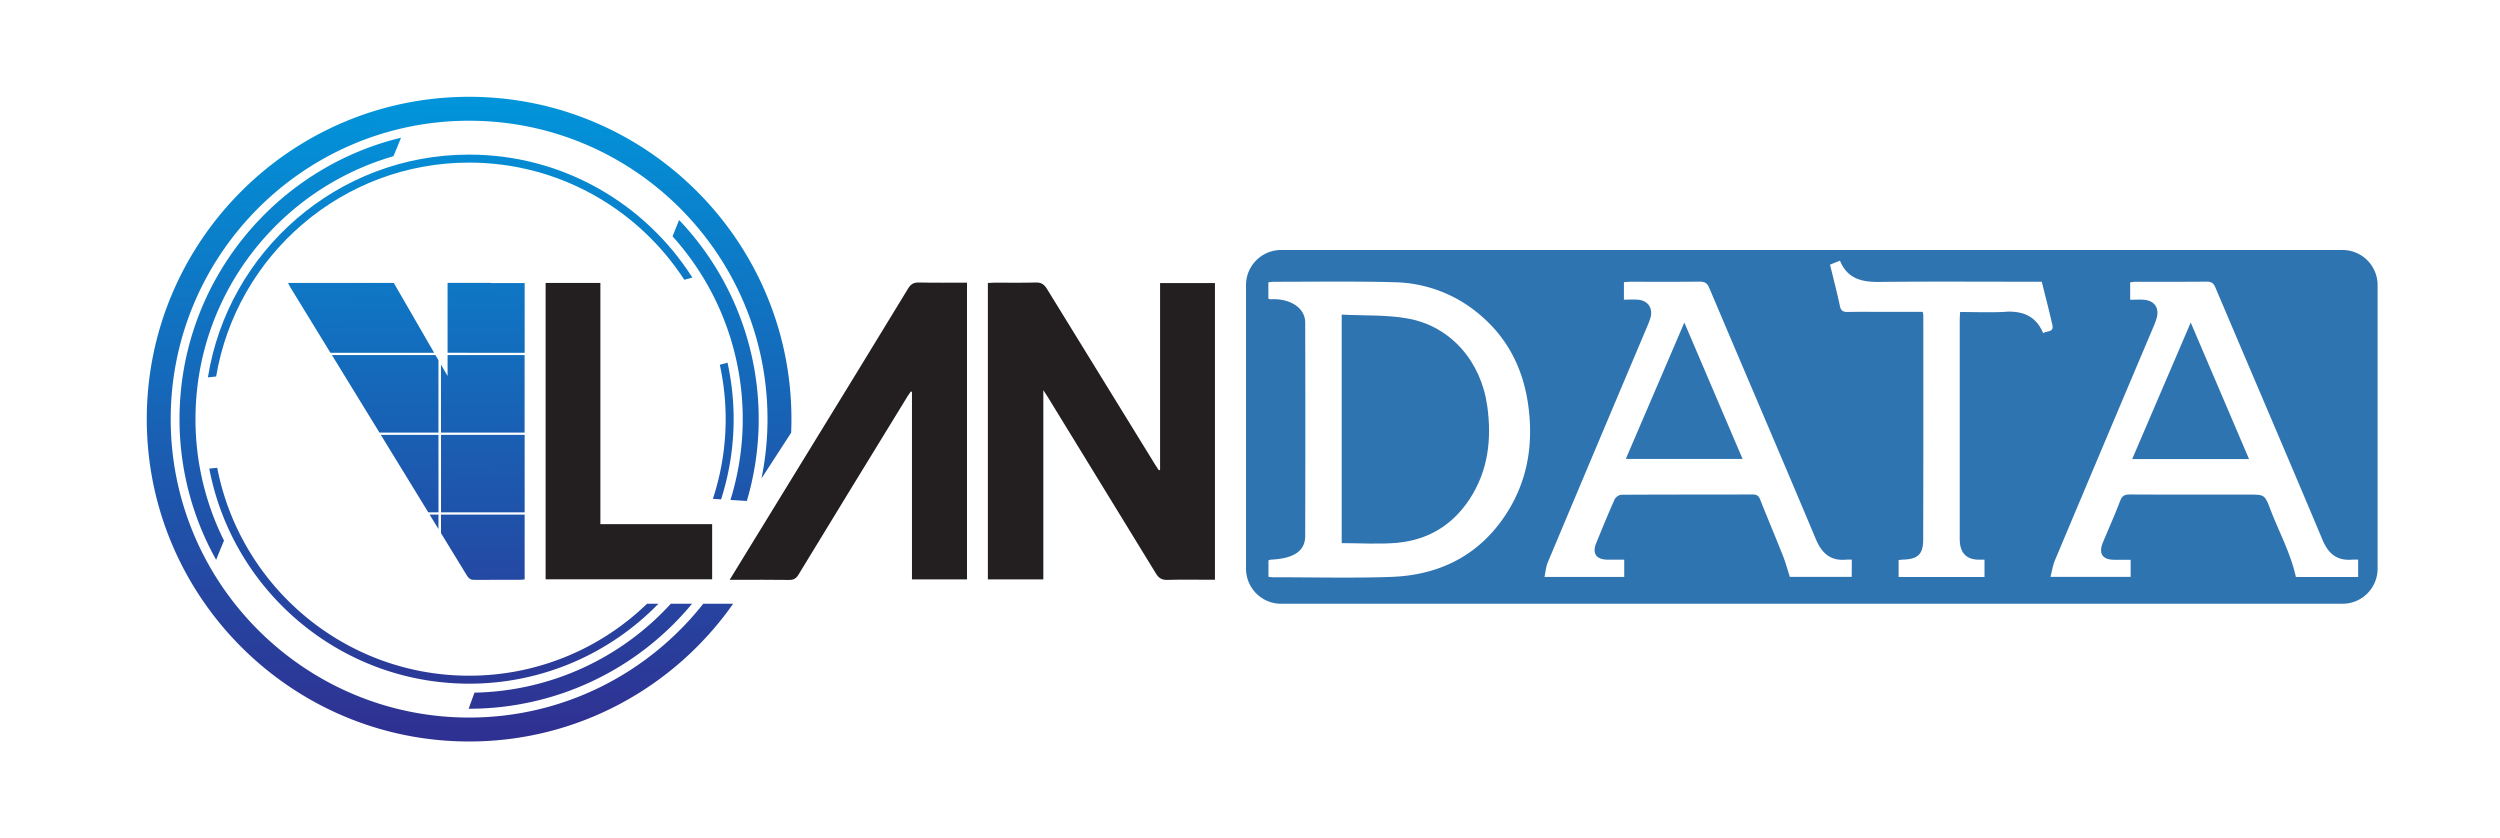
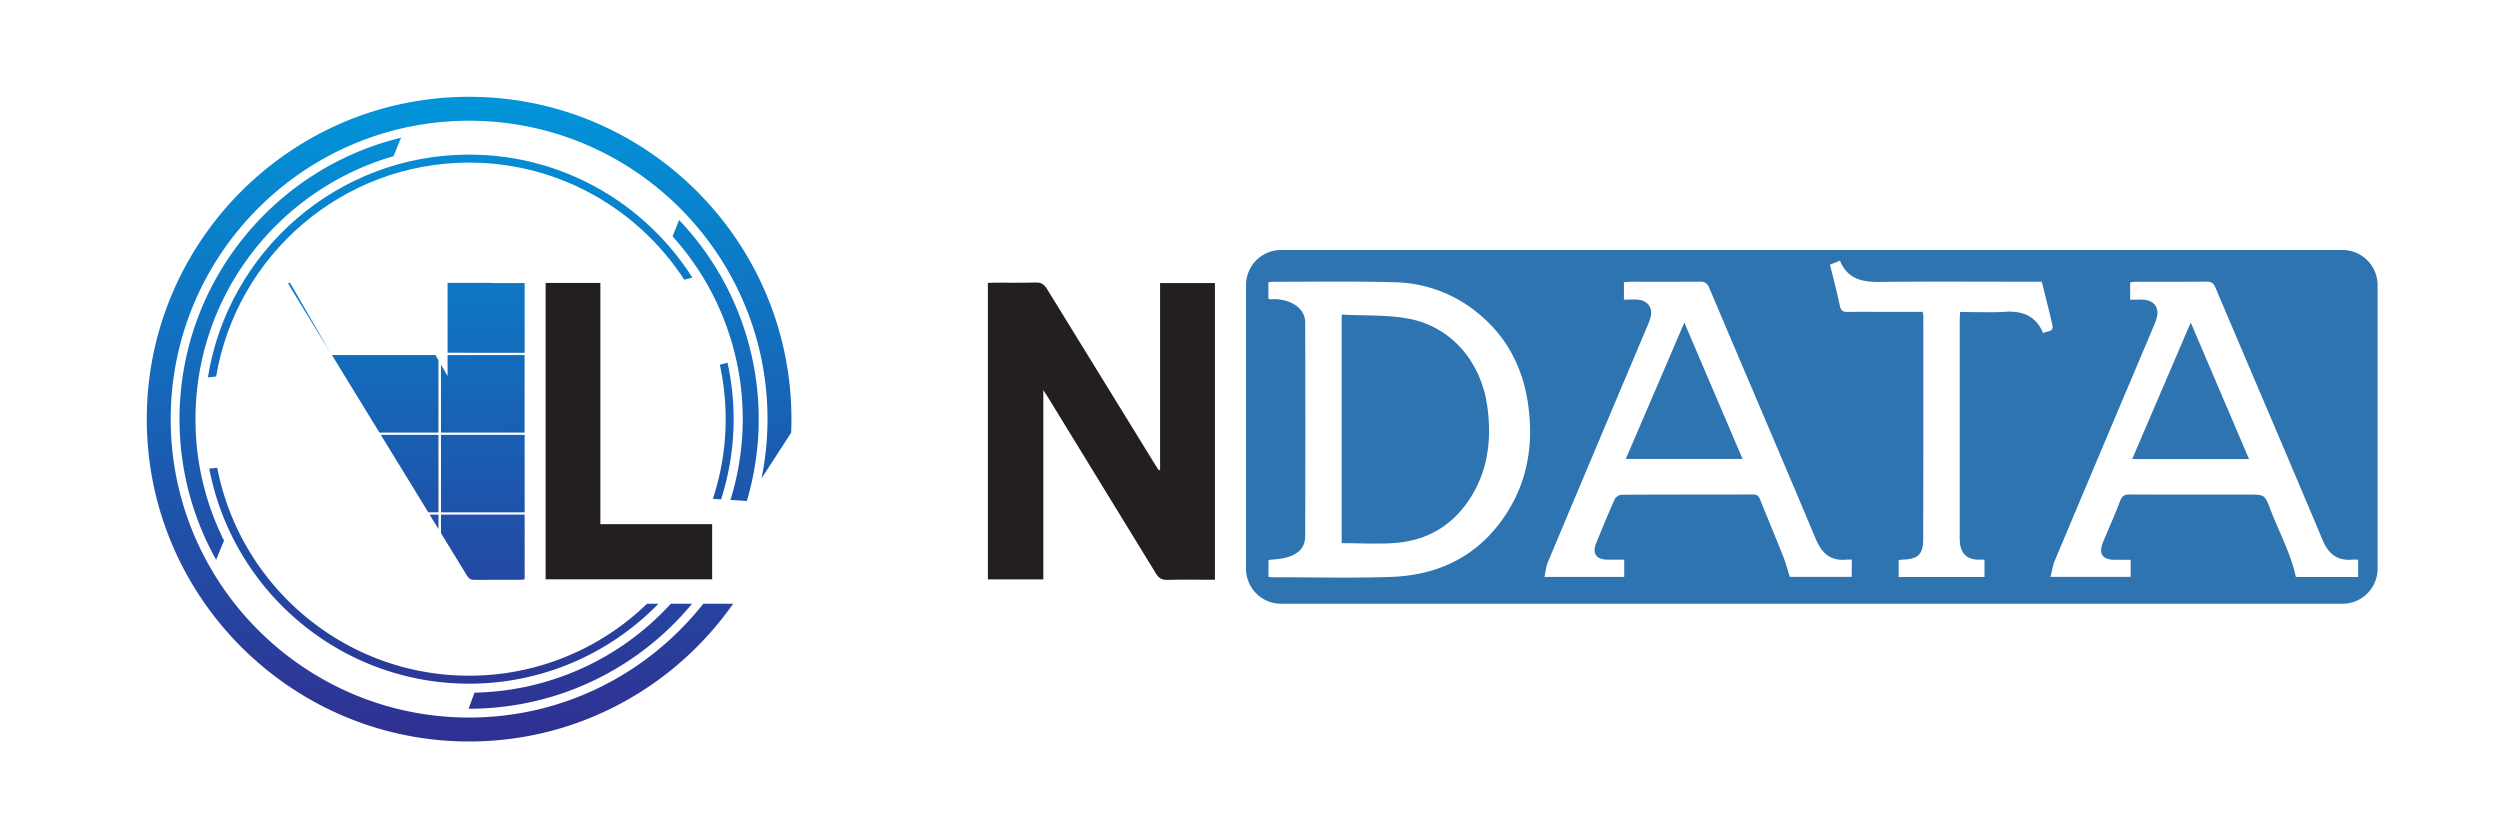
<svg xmlns="http://www.w3.org/2000/svg" xmlns:xlink="http://www.w3.org/1999/xlink" viewBox="0 0 1943.14 650.98">
  <defs>
    <style>.cls-1{fill:#2e74b1;}.cls-2{fill:#231f20;fill-rule:evenodd;}.cls-3{fill:url(#linear-gradient);}.cls-4{fill:url(#linear-gradient-2);}.cls-5{fill:url(#linear-gradient-3);}.cls-6{fill:url(#linear-gradient-4);}.cls-7{fill:url(#linear-gradient-5);}.cls-8{fill:url(#linear-gradient-6);}.cls-9{fill:url(#linear-gradient-7);}.cls-10{fill:url(#linear-gradient-8);}.cls-11{fill:url(#linear-gradient-9);}.cls-12{fill:url(#linear-gradient-10);}.cls-13{fill:url(#linear-gradient-11);}.cls-14{fill:url(#linear-gradient-12);}.cls-15{fill:url(#linear-gradient-13);}.cls-16{fill:url(#linear-gradient-14);}.cls-17{fill:url(#linear-gradient-15);}.cls-18{fill:none;}</style>
    <linearGradient id="linear-gradient" x1="315.87" y1="70.12" x2="320.52" y2="566.29" gradientUnits="userSpaceOnUse">
      <stop offset="0" stop-color="#0096db" />
      <stop offset="1" stop-color="#2f3192" />
    </linearGradient>
    <linearGradient id="linear-gradient-2" x1="297.43" y1="70.3" x2="302.08" y2="566.46" xlink:href="#linear-gradient" />
    <linearGradient id="linear-gradient-3" x1="334.28" y1="69.99" x2="338.93" y2="566.1" xlink:href="#linear-gradient" />
    <linearGradient id="linear-gradient-4" x1="376.17" y1="69.54" x2="380.83" y2="565.74" xlink:href="#linear-gradient" />
    <linearGradient id="linear-gradient-5" x1="279" y1="70.45" x2="283.66" y2="566.66" xlink:href="#linear-gradient" />
    <linearGradient id="linear-gradient-6" x1="372.11" y1="69.57" x2="376.76" y2="565.77" xlink:href="#linear-gradient" />
    <linearGradient id="linear-gradient-7" x1="373.06" y1="69.58" x2="377.71" y2="565.76" xlink:href="#linear-gradient" />
    <linearGradient id="linear-gradient-8" x1="372.48" y1="69.58" x2="377.13" y2="565.77" xlink:href="#linear-gradient" />
    <linearGradient id="linear-gradient-9" x1="348.16" y1="69.81" x2="352.81" y2="566" xlink:href="#linear-gradient" />
    <linearGradient id="linear-gradient-10" x1="559.46" y1="67.83" x2="564.11" y2="564.01" xlink:href="#linear-gradient" />
    <linearGradient id="linear-gradient-11" x1="333.95" y1="69.95" x2="338.6" y2="566.13" xlink:href="#linear-gradient" />
    <linearGradient id="linear-gradient-12" x1="446.95" y1="68.84" x2="451.6" y2="565.08" xlink:href="#linear-gradient" />
    <linearGradient id="linear-gradient-13" x1="224.27" y1="70.97" x2="228.92" y2="567.16" xlink:href="#linear-gradient" />
    <linearGradient id="linear-gradient-14" x1="554.47" y1="67.87" x2="559.13" y2="564.06" xlink:href="#linear-gradient" />
    <linearGradient id="linear-gradient-15" x1="362.22" y1="69.68" x2="366.87" y2="565.87" xlink:href="#linear-gradient" />
  </defs>
  <title>VLAN Logo</title>
  <g id="Layer_2" data-name="Layer 2">
    <g id="Layer_2-2" data-name="Layer 2">
      <path class="cls-1" d="M1094.55,247.63c-16.71-3.09-34.16-2.17-51.7-3.09V422.15c14.48,0,28.68,1,42.69-.22,24-2.1,43.19-13.5,56.53-33.72,14.64-22.18,17.5-46.86,13.91-72.6C1151.15,280.88,1127.67,253.73,1094.55,247.63Z" />
      <path class="cls-1" d="M1263.67,356.7h90.75l-45.26-106Z" />
      <path class="cls-1" d="M1657.25,356.82h90.83l-45.32-106.13C1687.34,286.66,1672.38,321.54,1657.25,356.82Z" />
      <path class="cls-1" d="M1820.75,194.31h-825a27.28,27.28,0,0,0-27.28,27.28V442a27.28,27.28,0,0,0,27.28,27.28h825A27.28,27.28,0,0,0,1848,442V221.6A27.28,27.28,0,0,0,1820.75,194.31Zm-650,205.07c-20.83,32.13-51.56,47.58-89.1,49-27.87,1.07-64.83.27-92.73.28a27.11,27.11,0,0,1-3-.35V435.61a6.39,6.39,0,0,1,1.61-.58c14.08-.73,26.92-4.35,26.95-18.47q.19-82.86,0-165.72c0-12.77-13.71-19.1-26.63-18.22a9.16,9.16,0,0,1-2-.43v-12.7a25.45,25.45,0,0,1,3.39-.47c28.67,0,66.38-.49,95,.36A105.13,105.13,0,0,1,1149.49,244c21.89,18.12,34.08,41.82,38.15,69.66C1192.11,344.14,1187.72,373.2,1170.75,399.38Zm268.5,49h-48.1c-1.83-5.7-3.22-11-5.22-16.06-5.83-14.72-12-29.3-17.82-44-1.14-2.86-2.57-4-5.83-4-34,.13-68.06,0-102.09.24-1.79,0-4.46,1.91-5.22,3.6-5,11.13-9.59,22.44-14.22,33.72-3.38,8.23-.2,13,8.69,13.12,4.19.06,8.37,0,13,0v13.43h-62c.88-4,1.14-7.91,2.58-11.34q38.64-92,77.53-183.93a48.1,48.1,0,0,0,2.34-6.44c1.92-7.31-2-13-9.53-13.75-3.57-.33-7.19-.05-11.16-.05V219.32c1.75-.11,3.57-.32,5.4-.32,17.78,0,35.55.09,53.34-.09,3.89,0,5.91.91,7.58,4.84,27.55,65.14,55.49,130.13,82.88,195.34,4.72,11.24,11.56,17.08,23.85,15.89,1.13-.11,2.28,0,4.08,0Zm119.64-206c-11.6.61-23.25.13-35.4.13-.11,2.49-.28,4.52-.28,6.54q0,83.19,0,166.38a57.64,57.64,0,0,0,.19,6.88c1,8.09,5.51,12.26,13.62,12.68,1.7.09,3.39,0,5.44,0v13.49h-66.74V435.32c1.12-.12,2.19-.31,3.27-.35,11.58-.36,15.79-4,15.82-15.54.18-58.13.1-116.28.1-174.41a20,20,0,0,0-.5-2.61h-30.54c-9.17,0-18.36-.13-27.53.06-3.56.08-5.44-.69-6.28-4.66-2.22-10.61-5-21.11-7.67-32.1l7.75-3.11c5.78,14.15,17,16.67,30.51,16.53,39.78-.42,79.56-.15,119.33-.15h7c2.85,11.51,5.75,22.55,8.25,33.68,1.31,5.87-4.32,4.27-7.18,6.32C1582.52,245.69,1572.3,241.59,1558.88,242.29Zm274,206.09h-48.4c-4.11-18.65-13.25-35.25-19.91-52.77-4.32-11.38-4.62-11.27-16.84-11.27-30.78,0-61.56.07-92.35-.09-4,0-6,1-7.49,5-4.15,10.85-8.9,21.48-13.37,32.22-3.58,8.62-.51,13.4,8.67,13.53,4.17.05,8.34,0,12.86,0v13.28h-62.32c1.19-4.53,1.81-8.95,3.48-12.92q38.35-91.22,76.93-182.32a50.53,50.53,0,0,0,2.13-5.92c2.2-8-1.76-13.6-10.09-14.22-3.38-.25-6.79,0-10.5,0V219.44c1.52-.15,3-.43,4.43-.43,18.35,0,36.7.08,55.06-.1,3.61,0,5.29,1.11,6.71,4.45,27.76,65.47,55.8,130.82,83.36,196.37,4.57,10.88,11.36,16.26,23.1,15.25,1.31-.12,2.64,0,4.53,0Z" />
      <path class="cls-2" d="M901.68,365.22l-1,.29c-.87-1.32-1.77-2.61-2.61-4Q855.83,293,813.69,224.44c-2.29-3.74-4.7-5-8.92-4.85-10.58.29-21.17.09-31.76.11-1.72,0-3.44.15-5.18.23V450.33h43.1V303.26c1.62,2.48,2.53,3.81,3.37,5.17Q856.42,377,898.42,445.71c2.36,3.87,4.85,5.18,9.24,5,10.74-.31,21.5-.1,32.25-.1h4.42V220H901.68Z" />
-       <path class="cls-2" d="M714.34,219.58c-4.08-.09-6.35,1.14-8.51,4.68q-41.35,67.9-83,135.6c-18.35,29.93-36.71,59.86-55.69,90.8h5.15c13.68,0,27.36-.12,41,.09,3.53.05,5.49-1.06,7.33-4.09q42.36-69.56,85-139c.71-1.16,1.54-2.25,2.31-3.36l.9.28V450.35h42.78V219.68C739,219.68,726.67,219.86,714.34,219.58Z" />
      <path class="cls-2" d="M466.65,219.92H424.08V450.27H553.52V407.4H466.65Z" />
      <path class="cls-3" d="M340.8,338H296q18.46,30.11,36.89,60.23h7.95Z" />
      <path class="cls-4" d="M338.49,276H258l36.93,60.23H340.8V280Z" />
      <path class="cls-5" d="M340.8,400h-6.86l6.86,11.2Z" />
      <path class="cls-6" d="M407.79,274.22V220H381.71v-.12H347.88v54.3Z" />
-       <path class="cls-7" d="M256.86,274.22h80.6l-31.38-54.3H223.86c1,1.8,1.5,2.9,2.12,3.91Z" />
+       <path class="cls-7" d="M256.86,274.22l-31.38-54.3H223.86c1,1.8,1.5,2.9,2.12,3.91Z" />
      <path class="cls-8" d="M342.76,400v14.39Q352.9,431,363.06,447.59c1.52,2.48,3.2,3.15,5.89,3.12,11.73-.11,23.45,0,35.18-.06,1.24,0,2.48-.22,3.66-.32V400Z" />
      <path class="cls-9" d="M347.88,276v16.26l-5.13-8.88v52.85h65V276Z" />
      <path class="cls-10" d="M407.79,338h-65v60.23h65Z" />
      <path class="cls-11" d="M168,292.63c15.84-94.22,97.94-166.25,196.6-166.25,70,0,131.71,36.32,167.29,91.08l6.27-1.71c-36.51-57.39-100.64-95.58-173.56-95.58-102.33,0-187.41,75.15-203,173.15C163.74,293.11,165.88,292.86,168,292.63Z" />
      <path class="cls-12" d="M559.48,283.52a198.28,198.28,0,0,1-5.38,104.2l6.36.42a204.1,204.1,0,0,0,5-106.26Z" />
      <path class="cls-13" d="M364.62,525.19c-97,0-178-69.67-195.77-161.61l-6.19.63c18.05,95.06,101.72,167.18,202,167.18a205,205,0,0,0,147.11-62.13h-8.86A198.59,198.59,0,0,1,364.62,525.19Z" />
      <path class="cls-14" d="M368.82,538.36q-2.33,6.24-4.56,12.51h.36a224.69,224.69,0,0,0,173.28-81.61H521.39A212,212,0,0,1,368.82,538.36Z" />
      <path class="cls-15" d="M174.13,420.22a211.33,211.33,0,0,1-22.19-94.44c0-96.87,65.12-178.76,153.86-204.35q3-7.18,5.93-14.41c-98.67,23.86-172.2,112.86-172.2,218.75A223.64,223.64,0,0,0,168,435.12C170,430.15,172,425.17,174.13,420.22Z" />
      <path class="cls-16" d="M527.83,171q-2.52,6.36-5.09,12.7a211.91,211.91,0,0,1,45,204.9l12.73.84A224.36,224.36,0,0,0,527.83,171Z" />
      <path class="cls-17" d="M546.62,469.26c-42.5,53.82-108.25,88.46-182,88.46-127.89,0-231.94-104-231.94-231.94s104-231.94,231.94-231.94,231.93,104,231.93,231.94a230.59,230.59,0,0,1-4.68,46.1l23.05-35.55c.15-3.5.23-7,.23-10.55,0-138.15-112.39-250.54-250.54-250.54S114.08,187.64,114.08,325.79,226.47,576.33,364.62,576.33c84.81,0,159.88-42.39,205.22-107.07Z" />
-       <rect class="cls-18" x="1850" y="288.24" width="93.14" height="85.29" />
      <rect class="cls-18" y="288.24" width="108.82" height="122.99" />
      <rect class="cls-18" x="318.38" width="89.41" height="70.59" />
      <rect class="cls-18" x="280.66" y="590.2" width="111.5" height="60.78" />
    </g>
  </g>
</svg>